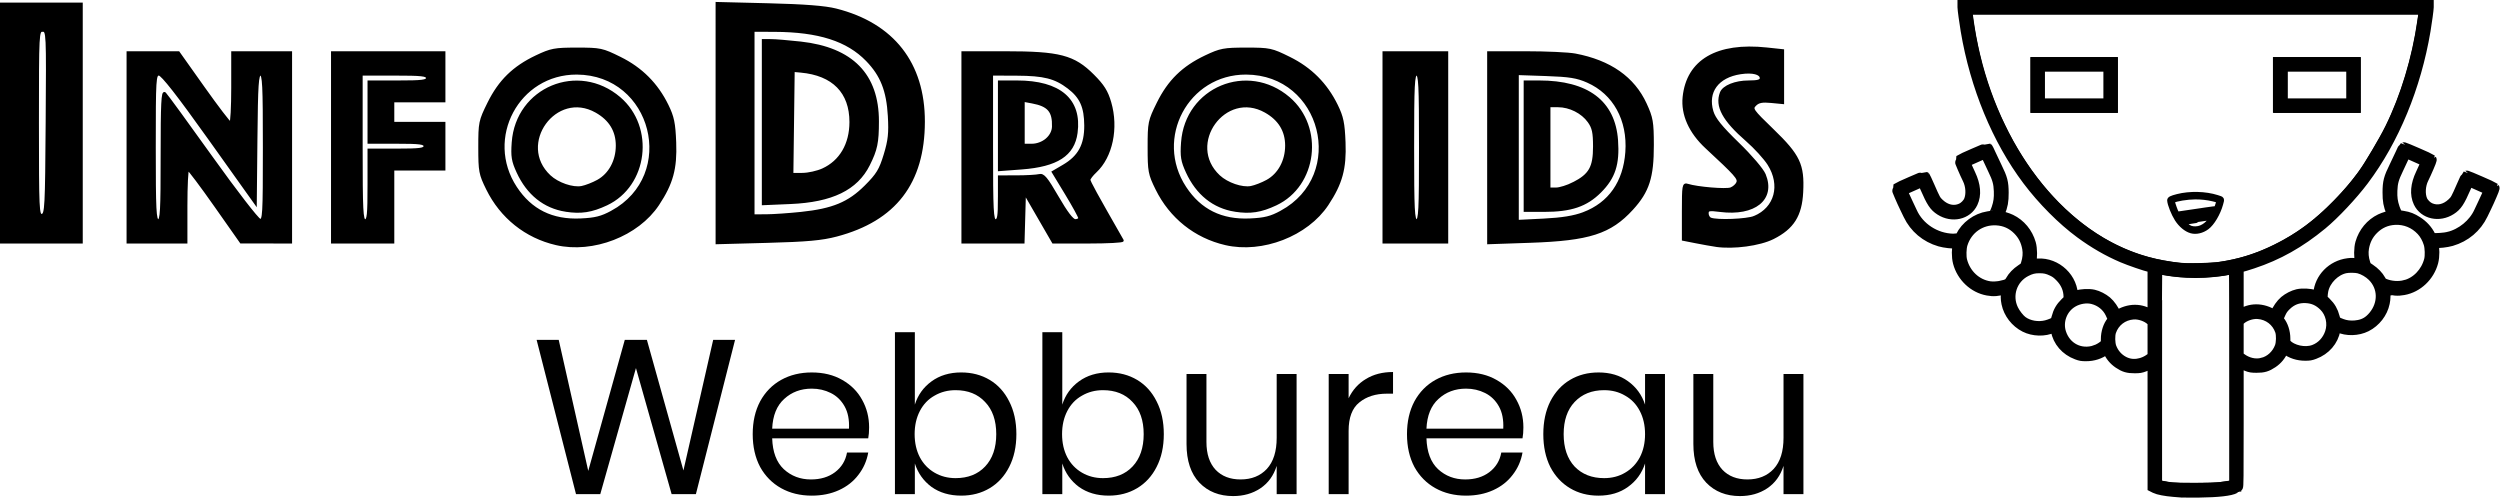
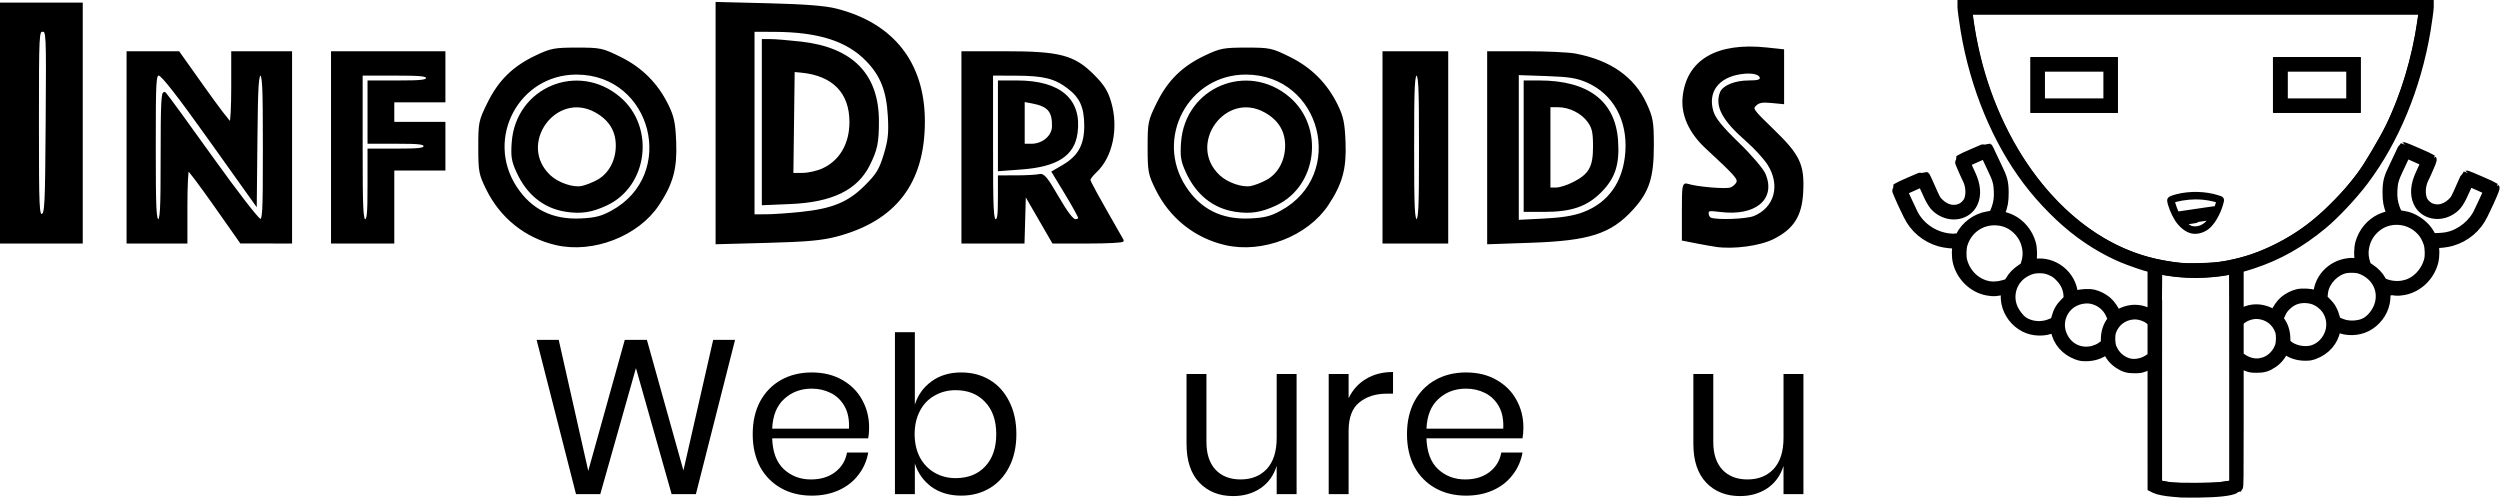
<svg xmlns="http://www.w3.org/2000/svg" xmlns:ns1="http://www.inkscape.org/namespaces/inkscape" xmlns:ns2="http://sodipodi.sourceforge.net/DTD/sodipodi-0.dtd" width="6437.459" height="1282.379" viewBox="0 0 1703.244 339.296" version="1.1" id="svg8" ns1:version="1.0 (4035a4f, 2020-05-01)" ns2:docname="firmanavn-og-logo-to-dæk-stort-logo-webbureau-større-sort.svg">
  <defs id="defs2" />
  <ns2:namedview id="base" pagecolor="#6e6e6e" bordercolor="#666666" borderopacity="1.0" ns1:pageopacity="0.01960784" ns1:pageshadow="2" ns1:zoom="1.2378182" ns1:cx="5554.0347" ns1:cy="552.12827" ns1:document-units="px" ns1:current-layer="g1340-4" ns1:document-rotation="0" showgrid="false" ns1:pagecheckerboard="false" units="px" ns1:window-width="1440" ns1:window-height="855" ns1:window-x="0" ns1:window-y="23" ns1:window-maximized="1" />
  <g ns1:label="Lag 1" ns1:groupmode="layer" id="layer1" transform="translate(836.579,-29.168)">
    <path style="fill:#000000;fill-opacity:1;stroke:#000000;stroke-width:1.658;stroke-miterlimit:4;stroke-dasharray:none;stroke-opacity:1" d="m -457.665,195.349 c -20.628,-4.784 -37.425,-18.197 -46.907,-37.459 -4.98,-10.117 -5.328,-11.968 -5.328,-28.356 0,-16.905 0.222,-17.981 6.193,-30.064 7.459,-15.092 17.062,-24.494 32.478,-31.797 10.15,-4.809 12.471,-5.248 27.745,-5.248 15.932,0 17.227,0.276 29.304,6.245 14.579,7.205 25.14,17.796 32.261,32.35 3.812,7.792 4.695,12.065 5.205,25.193 0.691,17.798 -2.073,27.884 -11.575,42.23 -13.819,20.863 -44.36,32.707 -69.376,26.906 z m 37.969,-21.887 c 45.775,-24.914 28.219,-94.094 -23.933,-94.313 -39.963,-0.168 -63.661,44.211 -41.552,77.816 10.238,15.562 24.725,22.733 44.162,21.86 9.971,-0.448 14.286,-1.533 21.323,-5.363 z m -31.497,-0.871 c -14.549,-2.293 -25.795,-11.319 -32.644,-26.2 -3.471,-7.541 -3.972,-10.618 -3.287,-20.19 2.64,-36.892 44.463,-54.288 72.606,-30.198 23.361,19.996 18.561,59.392 -8.808,72.304 -10.192,4.808 -17.454,5.924 -27.867,4.283 z m 21.937,-20.166 c 8.076,-4.467 13.047,-13.636 13.047,-24.064 0,-10.103 -4.725,-17.848 -14.144,-23.183 -27.726,-15.704 -55.105,22.24 -31.773,44.033 5.542,5.177 15.75,8.678 21.872,7.502 2.736,-0.526 7.685,-2.455 10.998,-4.288 z M -1.643,195.349 c -20.628,-4.784 -37.425,-18.197 -46.907,-37.459 -4.981,-10.117 -5.328,-11.968 -5.328,-28.356 0,-16.905 0.222,-17.981 6.193,-30.064 7.459,-15.092 17.061,-24.494 32.478,-31.797 10.15,-4.809 12.471,-5.248 27.745,-5.248 15.932,0 17.227,0.276 29.304,6.245 14.579,7.205 25.14,17.796 32.261,32.35 3.812,7.792 4.695,12.065 5.205,25.193 0.692,17.798 -2.073,27.884 -11.575,42.23 -13.819,20.863 -44.36,32.707 -69.376,26.906 z m 37.969,-21.887 c 45.775,-24.914 28.22,-94.094 -23.933,-94.313 -39.963,-0.168 -63.661,44.211 -41.552,77.816 10.238,15.562 24.725,22.733 44.162,21.86 9.971,-0.448 14.286,-1.533 21.323,-5.363 z m -31.497,-0.871 c -14.549,-2.293 -25.795,-11.319 -32.644,-26.2 -3.471,-7.541 -3.972,-10.618 -3.287,-20.19 2.64,-36.892 44.463,-54.288 72.606,-30.198 23.361,19.996 18.561,59.392 -8.808,72.304 -10.191,4.808 -17.454,5.924 -27.867,4.283 z m 21.937,-20.166 c 8.076,-4.467 13.047,-13.636 13.047,-24.064 0,-10.103 -4.725,-17.848 -14.144,-23.183 -27.726,-15.704 -55.105,22.24 -31.773,44.033 5.542,5.177 15.751,8.678 21.872,7.502 2.736,-0.526 7.685,-2.455 10.998,-4.288 z m 305.73,44.105 c -2.736,-0.405 -8.893,-1.508 -13.681,-2.451 l -8.706,-1.715 v -19.064 c 0,-17.811 0.202,-19 3.075,-18.088 6.524,2.071 26.112,3.712 29.449,2.467 1.928,-0.719 3.99,-2.572 4.583,-4.117 1.083,-2.823 -1.077,-5.257 -21.276,-23.977 -11.144,-10.327 -16.549,-22.414 -15.325,-34.269 2.564,-24.844 22.703,-36.593 56.516,-32.972 l 10.967,1.174 v 17.865 17.866 l -7.991,-0.768 c -6.114,-0.587 -8.669,-0.09 -10.878,2.119 -2.744,2.744 -2.154,3.596 11.908,17.179 17.951,17.341 20.914,23.613 19.972,42.276 -0.803,15.912 -6.197,24.462 -19.708,31.241 -9.144,4.588 -27.015,6.992 -38.905,5.232 z m 26.248,-19.459 c 14.488,-6.054 18.697,-21.787 9.647,-36.058 -2.603,-4.104 -9.259,-11.399 -14.791,-16.21 -15.996,-13.913 -21.093,-23.318 -17.587,-32.454 1.647,-4.291 9.736,-7.536 18.787,-7.536 6.163,0 8.374,-0.627 8.374,-2.376 0,-3.316 -5.71,-4.772 -13.899,-3.544 -15.691,2.353 -23.365,12.794 -19.322,26.288 1.487,4.964 5.991,10.547 17.552,21.759 8.896,8.627 16.633,17.7 18.077,21.198 6.852,16.597 -6.747,27.622 -30.335,24.596 -7.44,-0.954 -8.555,-0.722 -8.555,1.784 0,1.585 0.933,3.257 2.073,3.717 4.41,1.779 24.833,0.987 29.979,-1.164 z M -835.75,113.003 V 31.748 h 27.361 27.362 v 81.255 81.255 h -27.362 -27.361 z m 31.112,-0.437 c 0.429,-61.74 0.39,-62.577 -2.902,-62.577 -3.285,0 -3.337,0.98 -3.337,63.136 0,59.236 0.179,63.101 2.902,62.577 2.693,-0.518 2.933,-5.056 3.336,-63.136 z m 55.118,17.02 V 64.913 h 17.283 17.283 l 17.068,24.045 c 9.387,13.225 17.654,24.045 18.37,24.045 0.716,0 1.302,-10.82 1.302,-24.045 V 64.913 h 19.899 19.899 v 64.672 64.672 l -16.997,-0.032 -16.997,-0.032 -17.412,-24.771 c -9.577,-13.624 -17.971,-24.803 -18.656,-24.842 -0.684,-0.039 -1.244,11.122 -1.244,24.803 v 24.874 h -19.899 -19.899 z m 23.216,5.472 c 0,-35.403 0.416,-43.867 2.073,-42.236 1.14,1.122 15.533,20.854 31.984,43.85 16.451,22.996 31.189,42.057 32.751,42.358 2.63,0.506 2.84,-3.138 2.84,-49.323 0,-42.979 -0.34,-49.869 -2.46,-49.869 -2.102,0 -2.525,6.407 -2.902,43.987 l -0.442,43.987 -31.369,-43.987 c -21.497,-30.144 -32.326,-43.987 -34.409,-43.987 -2.881,0 -3.04,2.611 -3.04,49.748 0,43.115 0.332,49.748 2.487,49.748 2.149,0 2.487,-6.025 2.487,-44.276 z m 116.078,-5.472 V 64.913 h 38.14 38.14 v 16.583 16.583 h -17.412 -17.412 v 7.462 7.462 h 17.412 17.412 v 15.754 15.753 h -17.412 -17.412 v 24.874 24.874 h -20.728 -20.728 z m 24.874,25.703 v -24.045 h 19.07 c 15.846,0 19.07,-0.421 19.07,-2.487 0,-2.067 -3.224,-2.487 -19.07,-2.487 h -19.07 V 105.541 84.813 h 19.899 c 16.583,0 19.899,-0.415 19.899,-2.487 0,-2.088 -3.593,-2.487 -22.387,-2.487 h -22.386 v 49.748 c 0,43.115 0.332,49.748 2.487,49.748 2.097,0 2.487,-3.777 2.487,-24.045 z m 237.132,-42.254 V 31.342 l 35.238,0.878 c 24.489,0.61 38.499,1.701 45.929,3.577 38.878,9.816 59.834,36.575 59.761,76.312 -0.076,41.599 -19.483,66.887 -59.417,77.425 -9.961,2.628 -20.099,3.548 -47.101,4.272 l -34.409,0.923 z m 57.489,61.323 c 21.626,-2.279 32.476,-6.785 43.941,-18.25 8.01,-8.01 9.969,-11.227 13.083,-21.478 2.989,-9.84 3.511,-14.704 2.841,-26.452 -0.99,-17.355 -5.112,-27.779 -15.036,-38.014 -13.311,-13.73 -32.918,-19.997 -62.935,-20.116 l -14.51,-0.058 v 63.014 63.014 l 8.706,-0.029 c 4.788,-0.016 15.547,-0.75 23.909,-1.631 z m -25.982,-61.975 v -55.761 l 5.389,0.013 c 2.964,0.008 12.105,0.765 20.314,1.683 34.916,3.907 52.42,21.768 52.42,53.49 0,14.498 -0.992,19.27 -6.154,29.603 -8.275,16.565 -25.064,24.732 -53.313,25.936 l -18.655,0.795 v -55.76 z m 40.696,32.327 c 12.079,-5.487 18.971,-17.223 18.992,-32.343 0.032,-20.412 -11.896,-32.539 -33.985,-34.561 l -4.975,-0.455 -0.447,35.238 -0.448,35.238 7.081,-0.036 c 3.894,-0.021 10.096,-1.406 13.782,-3.081 z m 95.282,-15.124 V 64.913 h 28.845 c 37.197,0 46.859,2.524 60.015,15.68 6.831,6.832 9.374,10.877 11.558,18.391 5.081,17.478 1.003,36.898 -9.882,47.058 -2.369,2.211 -4.307,4.745 -4.307,5.63 0,1.33 4.481,9.491 22.7,41.341 0.391,0.684 -10.083,1.244 -23.277,1.244 h -23.989 l -9.689,-16.763 -9.689,-16.763 -0.473,16.763 -0.473,16.763 h -20.67 -20.67 z m 24.874,34.824 v -14.924 l 12.022,-0.023 c 6.612,-0.013 13.515,-0.403 15.339,-0.868 2.75,-0.701 4.874,1.847 12.437,14.92 5.998,10.368 10.114,15.775 12.022,15.792 1.596,0.015 2.902,-0.693 2.902,-1.573 0,-0.88 -4.061,-8.297 -9.024,-16.482 l -9.024,-14.882 7.221,-4.232 c 10.654,-6.243 14.985,-14.222 14.916,-27.477 -0.066,-12.613 -3.081,-19.355 -11.547,-25.812 -9.078,-6.924 -16.709,-8.86 -35.243,-8.939 l -16.997,-0.073 v 49.748 c 0,43.115 0.331,49.748 2.487,49.748 2.027,0 2.487,-2.764 2.487,-14.924 z m 0,-49.534 V 84.813 h 12.136 c 29.158,0 43.491,12.342 40.471,34.851 -2.018,15.044 -13.253,22.316 -37.269,24.121 l -15.339,1.153 z m 32.343,9.321 c 2.783,-2.394 4.388,-5.517 4.479,-8.714 0.3,-10.549 -3.133,-14.564 -14.231,-16.646 l -6.008,-1.127 v 15.109 15.109 h 5.711 c 3.532,0 7.366,-1.424 10.049,-3.731 z m 229.662,5.389 V 64.913 h 21.557 21.557 v 64.672 64.672 h -21.557 -21.557 z m 24.874,0 c 0,-43.115 -0.332,-49.748 -2.487,-49.748 -2.156,0 -2.487,6.633 -2.487,49.748 0,43.115 0.332,49.748 2.487,49.748 2.156,0 2.487,-6.633 2.487,-49.748 z m 46.431,0.24 V 64.913 h 25.477 c 14.012,0 29.148,0.696 33.636,1.547 23.727,4.5 39.766,15.738 47.967,33.607 4.31,9.392 4.798,12.208 4.824,27.86 0.037,22.008 -3.035,31.559 -14.017,43.575 -14.874,16.275 -29.217,20.883 -69.281,22.256 l -28.605,0.98 z m 64.873,44.672 c 17.615,-6.678 27.804,-21.191 29.27,-41.693 1.571,-21.959 -8.419,-40.087 -26.506,-48.096 -7.135,-3.159 -12.399,-4.007 -28.253,-4.551 l -19.485,-0.669 v 50.157 50.157 l 17.826,-0.886 c 12.404,-0.616 20.662,-1.961 27.147,-4.419 z m -39.999,-45.741 V 84.813 h 9.673 c 33.01,0 51.085,13.642 52.969,39.98 1.161,16.228 -1.817,25.38 -11.362,34.926 -9.472,9.472 -19.831,12.982 -38.315,12.982 h -12.965 z m 33.131,25.289 c 11.232,-5.74 14.129,-10.865 14.129,-25.002 0,-9.649 -0.698,-12.874 -3.698,-17.08 -4.494,-6.301 -12.979,-10.569 -21.012,-10.569 h -5.968 v 28.19 28.19 h 4.623 c 2.543,0 7.909,-1.679 11.925,-3.731 z" id="path13457-0" ns1:connector-curvature="0" />
    <g style="fill:none;fill-opacity:1;stroke:#000000;stroke-width:16.173;stroke-miterlimit:4;stroke-dasharray:none;stroke-opacity:1" id="g1340-4" transform="matrix(0.327,0,0,0.327,456.154,33.138)">
      <path ns1:connector-curvature="0" id="path9687-6" d="m 593.185,1012.423 c -2.475,-0.204 -10.575,-0.861 -18,-1.461 -16.401,-1.324 -31.634,-4.264 -37.551,-7.247 l -4.394,-2.215 -0.028,-130.76 -0.028,-130.76 -5.26,3.493 c -2.893,1.921 -9.081,4.931 -13.75,6.689 -7.68,2.892 -9.587,3.204 -19.99,3.268 -13.978,0.086 -21.303,-2.068 -32.502,-9.559 -9.896,-6.619 -17.177,-15.517 -21.985,-26.87 -1.048,-2.475 -2.012,-4.657 -2.141,-4.848 -0.129,-0.191 -2.383,1.292 -5.009,3.297 -11.138,8.504 -24.815,12.921 -39.863,12.873 -8.711,-0.028 -11.096,-0.438 -18.5,-3.186 -22.699,-8.425 -38.522,-26.742 -42.659,-49.386 -0.879,-4.812 -1.946,-8.75 -2.371,-8.75 -0.424,0 -3.179,1.117 -6.121,2.483 -16.717,7.76 -39.726,7.158 -56.856,-1.487 -18.959,-9.568 -33.232,-27.962 -37.404,-48.204 -1.91,-9.264 -1.961,-15.989 -0.192,-25.132 1.308,-6.761 1.299,-6.834 -0.787,-6.33 -20.372,4.921 -27.182,5.479 -39.671,3.251 -28.551,-5.094 -52.764,-27.953 -60.462,-57.081 -3.045,-11.524 -2.964,-29.448 0.182,-39.903 0.527,-1.752 0.158,-1.854 -4.645,-1.285 -7.666,0.908 -24.644,-0.98 -34.501,-3.836 C 59.831,481.11 36.894,461.78 24.058,435 21.29,429.225 17.918,422.25 16.566,419.5 10.168,406.495 -0.567,381.434 0.023,380.882 1.561,379.446 55.374,355.999 56.101,356.448 c 0.439,0.271 4.489,8.944 9.001,19.273 12.676,29.016 13.498,30.487 20.947,37.494 14.244,13.397 31.671,17.145 47.239,10.159 6.937,-3.113 14.066,-10.267 16.961,-17.022 5.434,-12.678 4.326,-31.84 -2.653,-45.851 -6.082,-12.211 -17.173,-38.057 -16.573,-38.618 1.54,-1.439 55.351,-24.883 56.08,-24.433 0.44,0.272 2.931,5.345 5.536,11.273 2.605,5.928 8.516,18.428 13.137,27.778 11.585,23.442 13.724,31.659 13.8,53 0.063,17.777 -1.625,27.1 -7.397,40.837 -3.517,8.372 -3.556,8.663 -1.153,8.663 4.005,0 17.8,4.168 24.567,7.423 19.668,9.46 34.499,27.329 40.781,49.133 2.978,10.339 3.212,29.739 0.467,38.801 -0.976,3.222 -1.587,6.045 -1.357,6.274 0.229,0.229 4.643,-0.313 9.809,-1.205 38.229,-6.602 75.603,22.59 78.623,61.411 0.65,8.351 -0.087,8.072 10.769,4.081 8.16,-3 24.365,-3.737 33.743,-1.535 8.786,2.063 19.082,7.308 26.555,13.527 6.928,5.766 15.145,17.485 18.272,26.06 l 2.172,5.957 4.407,-3.032 c 9.86,-6.784 22.956,-10.868 34.85,-10.868 12.178,0 23.231,3.599 34.25,11.153 l 4.25,2.914 v -52.389 -52.389 l -5.75,-1.255 c -10.077,-2.2 -43.246,-13.594 -58.25,-20.01 C 438.899,510.102 410.415,493.67 381.685,472.576 344.346,445.161 303.391,404.011 272.168,362.539 209.022,278.662 163.423,168.19 143.783,51.5 140.852,34.087 137.185,7.066 137.185,2.884 V 0 h 484 484 v 2.884 c 0,4.182 -3.667,31.203 -6.598,48.616 -19.64,116.69 -65.239,227.162 -128.385,311.039 -23.358,31.026 -60.834,70.908 -86.517,92.072 -46.432,38.262 -91.442,63.555 -144,80.919 -10.45,3.452 -21.587,6.842 -24.75,7.532 l -5.75,1.255 v 51.889 51.889 l 4.25,-2.914 c 11.019,-7.554 22.072,-11.153 34.25,-11.153 11.895,0 24.991,4.084 34.85,10.868 l 4.407,3.032 2.172,-5.957 c 3.127,-8.575 11.344,-20.295 18.272,-26.06 7.474,-6.22 17.769,-11.464 26.555,-13.527 9.378,-2.202 25.583,-1.465 33.743,1.535 10.856,3.991 10.119,4.27 10.769,-4.081 2.47,-31.744 27.8,-57.725 60.342,-61.894 7.424,-0.951 10.437,-0.872 18.281,0.483 5.166,0.892 9.58,1.434 9.809,1.205 0.229,-0.229 -0.381,-3.053 -1.357,-6.274 -2.745,-9.062 -2.511,-28.462 0.468,-38.801 6.281,-21.804 21.113,-39.673 40.781,-49.133 6.767,-3.255 20.563,-7.423 24.567,-7.423 2.403,0 2.364,-0.291 -1.153,-8.663 -5.772,-13.738 -7.461,-23.06 -7.397,-40.837 0.076,-21.341 2.216,-29.558 13.8,-53 4.62,-9.35 10.532,-21.85 13.137,-27.778 2.605,-5.928 5.096,-11.001 5.536,-11.273 0.728,-0.45 54.539,22.994 56.08,24.433 0.601,0.561 -10.491,26.407 -16.573,38.618 -6.985,14.024 -8.088,33.171 -2.644,45.872 2.887,6.735 10.022,13.891 16.952,17.001 15.568,6.986 32.995,3.238 47.239,-10.159 7.449,-7.007 8.271,-8.478 20.947,-37.494 4.512,-10.329 8.563,-19.001 9.001,-19.273 0.727,-0.449 54.54,22.998 56.078,24.434 0.591,0.552 -10.144,25.613 -16.542,38.618 -1.353,2.75 -4.724,9.725 -7.492,15.5 -12.836,26.78 -35.773,46.11 -64.64,54.476 -9.857,2.856 -26.835,4.744 -34.501,3.836 -4.803,-0.569 -5.173,-0.467 -4.645,1.285 3.146,10.455 3.227,28.379 0.182,39.903 -7.698,29.128 -31.911,51.988 -60.462,57.081 -12.488,2.228 -19.299,1.67 -39.671,-3.251 -2.086,-0.504 -2.095,-0.431 -0.787,6.33 1.769,9.143 1.718,15.868 -0.192,25.132 -4.173,20.242 -18.446,38.636 -37.405,48.204 -17.13,8.645 -40.139,9.247 -56.856,1.487 C 916.394,667.117 913.639,666 913.215,666 c -0.424,0 -1.491,3.938 -2.37,8.75 -4.138,22.644 -19.96,40.961 -42.659,49.386 -7.404,2.748 -9.789,3.159 -18.5,3.186 -15.049,0.048 -28.726,-4.369 -39.863,-12.873 -2.625,-2.005 -4.879,-3.488 -5.009,-3.297 -0.129,0.191 -1.093,2.373 -2.141,4.848 -4.809,11.353 -12.089,20.251 -21.985,26.87 -11.199,7.491 -18.524,9.645 -32.502,9.559 -10.403,-0.064 -12.31,-0.376 -19.99,-3.268 -4.669,-1.758 -10.857,-4.768 -13.75,-6.689 l -5.26,-3.493 v 131.51 c 0,113.916 -0.193,131.51 -1.443,131.51 -0.794,0 -2.931,0.856 -4.75,1.902 -8.862,5.096 -35.198,8.084 -75.307,8.546 -16.5,0.19 -32.025,0.179 -34.5,-0.025 z m 81.5,-8.34 c 8.8,-1.123 25.788,-4.071 29.5,-4.083 v 0 V 774 c 0,-140.701 -0.358,-228 -0.935,-228 -0.514,0 -4.227,0.695 -8.25,1.545 -20.713,4.376 -51.151,7.446 -73.815,7.446 -22.665,0 -53.102,-3.07 -73.815,-7.446 -4.023,-0.85 -7.511,-1.545 -7.75,-1.545 -0.239,0 -0.435,102.6 -0.435,228 v 226 l -3.835,-1.189 c -3.131,-0.971 20.16,3.882 25.545,4.728 16.061,2.525 34.029,3.316 66.79,2.94 23.606,-0.271 34.816,-0.842 47,-2.396 z M 504.185,746.584 c 8.487,-1.803 16.137,-5.297 23.25,-10.619 l 5.75,-4.302 v -36.769 -36.769 l -3.75,-3.557 c -9.143,-8.673 -25.139,-14.2 -38.25,-13.215 -22.304,1.675 -40.514,15.687 -47.625,36.647 -2.885,8.504 -2.516,25.391 0.744,34.015 4.938,13.067 14.081,23.615 25.953,29.943 10.599,5.649 21.877,7.187 33.928,4.626 z m 255.907,-1.124 c 17.1,-4.031 31.372,-16.976 37.974,-34.445 3.259,-8.624 3.629,-25.511 0.744,-34.015 -7.111,-20.96 -25.321,-34.972 -47.625,-36.647 -13.111,-0.984 -29.107,4.542 -38.25,13.215 l -3.75,3.557 v 36.769 36.769 l 5.75,4.302 c 13.755,10.29 30.004,14.066 45.157,10.495 z m -347.464,-26.441 c 7.119,-2.369 16.634,-8.182 20.68,-12.633 2.426,-2.669 2.621,-3.562 2.605,-11.886 -0.027,-13.71 4.508,-27.685 11.793,-36.342 3.28,-3.898 2.925,-6.248 -2.745,-18.158 -7.222,-15.172 -20.947,-26.267 -37.847,-30.597 -13.275,-3.401 -30.021,-0.727 -42.808,6.835 -22.582,13.355 -33.026,41.391 -24.672,66.224 10.572,31.422 41.651,46.987 72.994,36.557 z m 455.648,-0.952 c 16.155,-6.044 28.639,-19.306 34.46,-36.605 6.629,-19.702 1.404,-42.638 -12.943,-56.82 -11.432,-11.301 -23.199,-16.602 -38.608,-17.396 -16.862,-0.869 -30.508,4.335 -42.614,16.251 -5.551,5.464 -8.004,8.871 -11.161,15.503 -5.669,11.909 -6.025,14.26 -2.745,18.158 7.285,8.658 11.82,22.632 11.793,36.342 -0.016,8.324 0.179,9.217 2.605,11.886 12.647,13.917 40.162,19.81 59.213,12.681 z M 310.472,667.055 c 8.108,-2.074 17.791,-6.238 19.616,-8.437 0.609,-0.734 1.992,-4.795 3.074,-9.026 3.056,-11.949 8.255,-20.901 17.247,-29.7 l 7.776,-7.609 -0.017,-5.891 c -0.048,-16.207 -6.309,-30.761 -18.507,-43.019 -6.488,-6.52 -9.758,-8.925 -16.532,-12.16 C 312.957,546.355 306.898,545 295.346,545 c -10.862,0 -18.145,1.852 -28.557,7.261 -29.65,15.404 -41.407,51.031 -26.775,81.132 4.379,9.009 13.033,20.017 19.463,24.758 13.367,9.855 33.518,13.374 50.995,8.904 z m 650.303,-0.409 c 13.226,-2.522 22.71,-8.267 31.984,-19.372 21.956,-26.291 21.109,-61.774 -2.023,-84.788 -7.809,-7.769 -19.116,-14.356 -29.114,-16.96 -6.833,-1.78 -21.05,-1.996 -28.637,-0.435 -22.071,4.54 -42.561,25.13 -47.309,47.539 -0.801,3.779 -1.464,9.522 -1.473,12.762 l -0.017,5.891 7.776,7.609 c 8.993,8.799 14.191,17.751 17.247,29.7 1.082,4.231 2.466,8.293 3.074,9.026 1.768,2.13 11.433,6.348 19.225,8.391 8.576,2.248 19.566,2.487 29.267,0.637 z m -742.772,-82.229 c 11.747,-2.638 15.297,-4.768 18.919,-11.346 4.593,-8.342 12.171,-16.216 21.73,-22.576 8.126,-5.407 8.284,-5.592 10.479,-12.242 3.73,-11.301 4.712,-22.589 2.87,-32.979 -2.866,-16.168 -9.232,-28.611 -20.331,-39.739 -12.499,-12.531 -27.753,-19.329 -45.485,-20.269 -33.33,-1.767 -62.217,18.553 -72.126,50.735 -2.748,8.925 -3.226,26.093 -0.974,34.928 7.447,29.206 30.362,50.699 58.635,54.997 7.036,1.069 17.471,0.47 26.282,-1.509 z m 840.182,-1.05 c 24.174,-6.095 44.428,-27.276 51.099,-53.438 2.253,-8.836 1.774,-26.004 -0.974,-34.928 -3.332,-10.823 -8.751,-20.526 -15.477,-27.717 -14.975,-16.008 -35.044,-24.163 -56.648,-23.018 -17.732,0.94 -32.986,7.737 -45.485,20.269 -11.1,11.128 -17.465,23.571 -20.331,39.739 -1.842,10.39 -0.859,21.678 2.87,32.979 2.195,6.65 2.353,6.835 10.479,12.242 9.56,6.361 17.138,14.234 21.731,22.576 2.654,4.822 4.045,6.226 7.736,7.811 13.649,5.861 30.425,7.161 45,3.486 z M 664.185,546.491 c 70.079,-8.374 135.532,-35.405 197,-81.359 41.88,-31.31 87.659,-79.668 118.04,-124.691 7.745,-11.478 35.271,-57.999 42.566,-71.941 35.857,-68.526 63.12,-156.71 74.351,-240.5 C 1097.285,19.475 1098.458,11.037 1098.748,9.25 L 1099.276,6 H 621.185 143.095 l 0.532,3.25 c 0.292,1.788 1.234,8.65 2.092,15.25 28.361,218.194 147.623,407.036 305.967,484.476 42.962,21.011 87.17,33.47 136.5,38.47 18.086,1.833 56.728,1.347 76,-0.955 z M 289.185,165 v -46 h 79 79 v 46 46 h -79 -79 z m 152,0 v -40 h -73 -73 v 40 40 h 73 73 z m 354,0 v -46 h 79 79 v 46 46 h -79 -79 z m 152,0 v -40 h -73 -73 v 40 40 h 73 73 z M 125.796,486.369 c 4.888,-0.587 5.208,-0.816 7.35,-5.241 10.149,-20.966 32.153,-37.139 55.539,-40.824 5.5,-0.867 10.544,-1.718 11.209,-1.893 1.51,-0.396 5.359,-7.997 8.081,-15.958 4.19,-12.257 5.492,-21.82 4.951,-36.363 -0.633,-17.032 -3.125,-26.03 -12.624,-45.59 -3.739,-7.7 -8.942,-18.811 -11.56,-24.692 l -4.762,-10.692 -5.647,2.489 c -22.041,9.714 -37.773,16.85 -38.484,17.455 -0.887,0.756 2.288,8.496 10.845,26.44 10.668,22.371 12.298,42.416 4.747,58.413 -11.045,23.399 -41.422,30.224 -65.584,14.733 -12.071,-7.739 -17.496,-15.921 -30.72,-46.335 l -6.17,-14.189 -5.641,2.486 c -22.052,9.719 -37.767,16.848 -38.479,17.454 -0.909,0.775 3.395,11.103 11.85,28.438 2.951,6.05 6.745,14.093 8.432,17.873 14.688,32.925 49.454,55.615 86.556,56.491 2.75,0.065 7.3,-0.158 10.11,-0.496 z m 1022.346,-3.411 c 27.997,-6.707 53.581,-27.766 65.1,-53.584 1.687,-3.78 5.481,-11.823 8.432,-17.873 8.456,-17.335 12.759,-27.663 11.85,-28.438 -0.712,-0.607 -16.427,-7.735 -38.479,-17.454 l -5.641,-2.486 -6.17,14.189 c -13.224,30.414 -18.649,38.596 -30.72,46.335 -24.162,15.49 -54.538,8.666 -65.584,-14.733 -7.551,-15.996 -5.922,-36.042 4.747,-58.413 8.557,-17.943 11.732,-25.684 10.845,-26.44 -0.711,-0.605 -16.442,-7.741 -38.484,-17.455 l -5.647,-2.489 -4.762,10.692 c -2.619,5.881 -7.821,16.992 -11.56,24.692 -9.499,19.56 -11.99,28.558 -12.624,45.59 -0.541,14.543 0.761,24.106 4.951,36.363 2.722,7.962 6.57,15.562 8.081,15.958 0.665,0.174 5.709,1.026 11.209,1.893 10.943,1.724 18.267,4.61 28.752,11.331 11.926,7.644 21.112,17.77 26.823,29.566 1.976,4.083 2.745,4.759 5.85,5.149 7.019,0.882 24.716,-0.4 33.032,-2.392 z" style="fill:none;fill-opacity:1;stroke:#000000;stroke-width:24.26;stroke-miterlimit:4;stroke-dasharray:none;stroke-opacity:1" ns2:nodetypes="ccsccccscsscccssscssssssscsscccsssssccssscsssscssscsccssscccsssssscccsccssscccsssccscsssscsscsscsscccccccccccscccscccccscssccssssccsscscccccssssssscccccssccccscsssssssccccsssssscsssssccsccscssscccccscsssssccccsccccccccccssssssssccsccssccccccsssccccccccsssscccccccccccccccccccccccccccccccccccccsscsssccscsssscscscccccccccssccccccccccscccc" />
      <path ns1:connector-curvature="0" id="path10289-0" d="M 590.796,548.124 C 536.377,541.442 501.408,532.167 460.775,513.641 364.49,469.74 277.543,381.046 220.066,268.094 182.148,193.58 159.219,120.511 146.087,32.347 144.407,21.069 143.032,10.486 143.032,8.828 v -3.015 h 478.153 478.153 l -0.579,2.679 c -0.318,1.474 -1.959,12.325 -3.646,24.115 -11.19,78.194 -35.159,157.544 -67.268,222.691 -13.357,27.1 -43.605,78.266 -57.749,97.686 -15.086,20.714 -31.695,40.077 -52.944,61.727 -42.248,43.044 -78.295,69.646 -126.888,93.641 -40.286,19.892 -76.095,31.118 -119.862,37.574 -11.878,1.752 -70.141,3.362 -79.607,2.2 z M 446.702,164.792 v -45.848 h -78.597 -78.597 v 45.848 45.848 h 78.597 78.597 z m 506.115,0 V 118.944 H 873.625 794.433 v 45.848 45.848 h 79.192 79.192 z" style="vector-effect:none;fill:none;fill-opacity:1;stroke:#000000;stroke-width:24.26;stroke-linecap:butt;stroke-linejoin:miter;stroke-miterlimit:4;stroke-dasharray:none;stroke-dashoffset:0;stroke-opacity:1" />
      <path ns1:connector-curvature="0" id="path10328-3" d="m 570.922,1005.152 c -4.921,-0.559 -14.158,-2.058 -20.526,-3.331 l -11.579,-2.315 V 773.541 c 0,-124.281 0.306,-226.271 0.68,-226.645 0.374,-0.374 7.953,0.522 16.842,1.991 26.479,4.376 37.989,5.309 65.109,5.282 26.712,-0.027 43.919,-1.504 67.063,-5.756 6.181,-1.136 12.094,-2.065 13.14,-2.065 1.829,0 1.902,8.771 1.902,226.794 v 226.794 l -3.421,0.606 c -25.38,4.492 -32.906,5.015 -76.579,5.32 -24.026,0.168 -47.711,-0.152 -52.632,-0.711 z" style="vector-effect:none;fill:none;fill-opacity:1;stroke:#000000;stroke-width:24.26;stroke-linecap:butt;stroke-linejoin:miter;stroke-miterlimit:4;stroke-dasharray:none;stroke-dashoffset:0;stroke-opacity:1" />
      <g style="fill:none;fill-opacity:1;stroke:#000000;stroke-width:16.173;stroke-miterlimit:4;stroke-dasharray:none;stroke-opacity:1" id="g1344-2" transform="translate(1.0509708e-5)">
        <path ns1:connector-curvature="0" style="opacity:1;vector-effect:none;fill:none;fill-opacity:1;stroke:#000000;stroke-width:16.173;stroke-linecap:butt;stroke-linejoin:miter;stroke-miterlimit:4;stroke-dasharray:none;stroke-dashoffset:0;stroke-opacity:1" d="m 800.949,124.845 c 0,26.695 0,53.39 0,80.085 8.234,0.467 16.828,0.067 25.2,0.2 40.395,0 80.791,0 121.187,0 0.468,-8.234 0.067,-16.828 0.2,-25.2 0,-18.362 0,-36.723 0,-55.085 -8.234,-0.467 -16.828,-0.067 -25.2,-0.2 -40.396,0 -80.791,0 -121.187,0 z" id="path10414-6" />
        <path ns1:connector-curvature="0" style="opacity:1;vector-effect:none;fill:none;fill-opacity:1;stroke:#000000;stroke-width:16.173;stroke-linecap:butt;stroke-linejoin:miter;stroke-miterlimit:4;stroke-dasharray:none;stroke-dashoffset:0;stroke-opacity:1" d="m 368.204,124.75 c -24.329,0.036 -48.658,0.071 -72.987,0.107 -0.489,8.233 -0.112,16.827 -0.268,25.199 -0.05,18.291 -0.099,36.582 -0.148,54.873 8.092,0.469 16.546,0.067 24.777,0.201 40.538,0 81.076,0 121.614,0 0.467,-8.234 0.067,-16.828 0.2,-25.2 0,-18.362 0,-36.725 0,-55.087 -8.234,-0.456 -16.828,-0.042 -25.2,-0.163 -15.996,0.024 -31.992,0.047 -47.987,0.071 z" id="path10432-9" />
      </g>
      <path ns1:connector-curvature="0" id="path11308-1" d="m 611.968,469.119 c -10.493,-2.969 -21.774,-12.314 -29.599,-24.52 -7.354,-11.471 -15.073,-30.86 -15.588,-39.154 -0.199,-3.208 3.696,-5.19 16.668,-8.48 25.743,-6.53 58.327,-5.722 82.603,2.049 11.24,3.598 10.732,2.658 7.603,14.064 -5.325,19.41 -17.78,40.378 -28.821,48.519 -10.236,7.547 -22.7,10.4 -32.866,7.523 z m 20.336,-7.057 c 6.963,-2.864 12.807,-7.392 17.971,-13.925 2.155,-2.727 3.791,-5.06 3.635,-5.186 -0.156,-0.126 -12.659,1.708 -27.784,4.076 -15.125,2.368 -28.4,4.443 -29.5,4.612 -1.602,0.245 -0.805,1.252 4,5.056 3.3,2.612 7.8,5.389 10,6.171 6.269,2.228 15.104,1.901 21.678,-0.803 z m -7.058,-34.574 c 18.304,-2.755 54.091,-8.924 42.652,-2.873 -2.548,1.348 -8.296,9.576 -4.307,-0.688 1.282,-2.899 3.091,-7.883 4.019,-11.076 2.096,-7.211 1.842,-7.464 -10.348,-10.302 -12.067,-2.809 -23.691,-4.103 -36.867,-4.103 -16.208,0 -41.284,4.097 -45.948,7.507 -1.67,1.221 -1.666,1.562 0.073,7.138 2.994,9.599 7.205,20.469 8.699,20.469 0.415,0 23.723,-3.316 42.027,-6.071 z" style="fill:#000000;fill-opacity:1;stroke:#000000;stroke-width:9.704;stroke-miterlimit:4;stroke-dasharray:none;stroke-opacity:1" />
    </g>
    <g aria-label="Webbureau" id="text1082" style="font-weight:bold;font-size:149.071px;line-height:1.25;font-family:Poppins;-inkscape-font-specification:'Poppins Bold';stroke-width:0.265" transform="translate(-634.037,-640.141)">
      <path ns1:connector-curvature="0" d="M 298.258,900.844 271.574,1005.939 H 255.027 L 230.729,920.074 206.43,1005.939 H 189.883 L 163.051,900.844 h 15.056 l 20.125,89.294 24.895,-89.294 h 15.056 l 24.895,88.995 20.274,-88.995 z" style="font-style:normal;font-variant:normal;font-weight:normal;font-stretch:normal;font-family:Poppins;-inkscape-font-specification:Poppins;fill:#000000;fill-opacity:1;stroke-width:0.265" id="path1449" />
      <path ns1:connector-curvature="0" d="m 389.58,960.472 q 0,4.323 -0.596,7.454 h -65.442 q 0.447,14.013 7.901,21.019 7.603,7.006 18.485,7.006 9.839,0 16.398,-4.919 6.708,-5.068 8.199,-13.416 h 14.46 q -1.491,8.497 -6.708,15.205 -5.068,6.708 -13.267,10.435 -8.199,3.727 -18.485,3.727 -11.777,0 -20.87,-5.068 -9.093,-5.068 -14.311,-14.46 -5.068,-9.541 -5.068,-22.361 0,-12.82 5.068,-22.361 5.217,-9.541 14.311,-14.609 9.093,-5.068 20.87,-5.068 11.926,0 20.721,5.068 8.944,5.068 13.565,13.565 4.77,8.497 4.77,18.783 z m -13.715,0.894 q 0.447,-9.093 -2.981,-15.205 -3.429,-6.112 -9.391,-9.093 -5.963,-2.981 -12.969,-2.981 -11.18,0 -18.783,7.006 -7.603,6.857 -8.199,20.274 z" style="font-style:normal;font-variant:normal;font-weight:normal;font-stretch:normal;font-family:Poppins;-inkscape-font-specification:Poppins;fill:#000000;fill-opacity:1;stroke-width:0.265" id="path1451" />
      <path ns1:connector-curvature="0" d="m 452.346,923.056 q 10.882,0 19.379,5.068 8.497,5.068 13.267,14.609 4.919,9.541 4.919,22.361 0,12.82 -4.919,22.361 -4.77,9.391 -13.267,14.46 -8.497,5.068 -19.379,5.068 -11.926,0 -20.274,-5.963 -8.199,-6.112 -11.329,-15.951 V 1005.939 H 407.178 V 895.626 h 13.565 v 49.343 q 3.13,-9.839 11.329,-15.802 8.348,-6.112 20.274,-6.112 z m -3.876,12.075 q -7.901,0 -14.311,3.727 -6.41,3.578 -9.988,10.435 -3.578,6.857 -3.578,15.802 0,8.944 3.578,15.802 3.578,6.708 9.988,10.435 6.41,3.727 14.311,3.727 12.671,0 20.125,-7.901 7.603,-8.05 7.603,-22.063 0,-14.013 -7.603,-21.913 -7.454,-8.05 -20.125,-8.05 z" style="font-style:normal;font-variant:normal;font-weight:normal;font-stretch:normal;font-family:Poppins;-inkscape-font-specification:Poppins;fill:#000000;fill-opacity:1;stroke-width:0.265" id="path1453" />
-       <path ns1:connector-curvature="0" d="m 552.794,923.056 q 10.882,0 19.379,5.068 8.497,5.068 13.267,14.609 4.919,9.541 4.919,22.361 0,12.82 -4.919,22.361 -4.77,9.391 -13.267,14.46 -8.497,5.068 -19.379,5.068 -11.926,0 -20.274,-5.963 -8.199,-6.112 -11.329,-15.951 V 1005.939 H 507.626 V 895.626 h 13.565 v 49.343 q 3.13,-9.839 11.329,-15.802 8.348,-6.112 20.274,-6.112 z m -3.876,12.075 q -7.901,0 -14.311,3.727 -6.41,3.578 -9.988,10.435 -3.578,6.857 -3.578,15.802 0,8.944 3.578,15.802 3.578,6.708 9.988,10.435 6.41,3.727 14.311,3.727 12.671,0 20.125,-7.901 7.603,-8.05 7.603,-22.063 0,-14.013 -7.603,-21.913 -7.454,-8.05 -20.125,-8.05 z" style="font-style:normal;font-variant:normal;font-weight:normal;font-stretch:normal;font-family:Poppins;-inkscape-font-specification:Poppins;fill:#000000;fill-opacity:1;stroke-width:0.265" id="path1455" />
      <path ns1:connector-curvature="0" d="m 680.821,924.099 v 81.84 h -13.565 v -19.23 q -3.131,9.988 -11.18,15.354 -7.901,5.218 -18.485,5.218 -14.162,0 -22.957,-9.093 -8.795,-9.242 -8.795,-26.386 v -47.703 h 13.565 v 46.361 q 0,12.224 6.261,18.932 6.261,6.559 16.994,6.559 11.18,0 17.889,-7.155 6.708,-7.304 6.708,-21.168 v -43.529 z" style="font-style:normal;font-variant:normal;font-weight:normal;font-stretch:normal;font-family:Poppins;-inkscape-font-specification:Poppins;fill:#000000;fill-opacity:1;stroke-width:0.265" id="path1457" />
      <path ns1:connector-curvature="0" d="m 716.265,940.646 q 4.025,-8.497 11.777,-13.118 7.752,-4.77 18.485,-4.77 v 14.758 h -4.174 q -11.478,0 -18.783,5.963 -7.304,5.814 -7.304,19.379 v 43.081 h -13.565 v -81.84 h 13.565 z" style="font-style:normal;font-variant:normal;font-weight:normal;font-stretch:normal;font-family:Poppins;-inkscape-font-specification:Poppins;fill:#000000;fill-opacity:1;stroke-width:0.265" id="path1459" />
      <path ns1:connector-curvature="0" d="m 835.338,960.472 q 0,4.323 -0.596,7.454 h -65.442 q 0.447,14.013 7.901,21.019 7.603,7.006 18.485,7.006 9.839,0 16.398,-4.919 6.708,-5.068 8.199,-13.416 h 14.46 q -1.491,8.497 -6.708,15.205 -5.068,6.708 -13.267,10.435 -8.199,3.727 -18.485,3.727 -11.777,0 -20.87,-5.068 -9.093,-5.068 -14.311,-14.46 -5.068,-9.541 -5.068,-22.361 0,-12.82 5.068,-22.361 5.217,-9.541 14.311,-14.609 9.093,-5.068 20.87,-5.068 11.926,0 20.721,5.068 8.944,5.068 13.565,13.565 4.77,8.497 4.77,18.783 z m -13.715,0.894 q 0.447,-9.093 -2.981,-15.205 -3.429,-6.112 -9.391,-9.093 -5.963,-2.981 -12.969,-2.981 -11.18,0 -18.783,7.006 -7.603,6.857 -8.199,20.274 z" style="font-style:normal;font-variant:normal;font-weight:normal;font-stretch:normal;font-family:Poppins;-inkscape-font-specification:Poppins;fill:#000000;fill-opacity:1;stroke-width:0.265" id="path1461" />
-       <path ns1:connector-curvature="0" d="m 886.476,923.056 q 11.926,0 20.125,5.963 8.348,5.963 11.628,15.951 v -20.87 h 13.565 v 81.84 h -13.565 v -20.87 q -3.28,9.988 -11.628,15.951 -8.199,5.963 -20.125,5.963 -10.882,0 -19.379,-5.068 -8.497,-5.068 -13.416,-14.46 -4.77,-9.541 -4.77,-22.361 0,-12.82 4.77,-22.361 4.919,-9.541 13.416,-14.609 8.497,-5.068 19.379,-5.068 z m 3.876,12.075 q -12.522,0 -20.125,8.05 -7.454,7.901 -7.454,21.913 0,14.013 7.454,22.063 7.603,7.901 20.125,7.901 8.05,0 14.311,-3.727 6.41,-3.727 9.988,-10.435 3.578,-6.857 3.578,-15.802 0,-8.944 -3.578,-15.802 -3.578,-6.857 -9.988,-10.435 -6.261,-3.727 -14.311,-3.727 z" style="font-style:normal;font-variant:normal;font-weight:normal;font-stretch:normal;font-family:Poppins;-inkscape-font-specification:Poppins;fill:#000000;fill-opacity:1;stroke-width:0.265" id="path1463" />
      <path ns1:connector-curvature="0" d="m 1026.13,924.099 v 81.84 h -13.566 v -19.23 q -3.13,9.988 -11.18,15.354 -7.901,5.218 -18.485,5.218 -14.162,0 -22.957,-9.093 -8.795,-9.242 -8.795,-26.386 v -47.703 h 13.565 v 46.361 q 0,12.224 6.261,18.932 6.261,6.559 16.994,6.559 11.18,0 17.889,-7.155 6.708,-7.304 6.708,-21.168 v -43.529 z" style="font-style:normal;font-variant:normal;font-weight:normal;font-stretch:normal;font-family:Poppins;-inkscape-font-specification:Poppins;fill:#000000;fill-opacity:1;stroke-width:0.265" id="path1465" />
    </g>
  </g>
</svg>